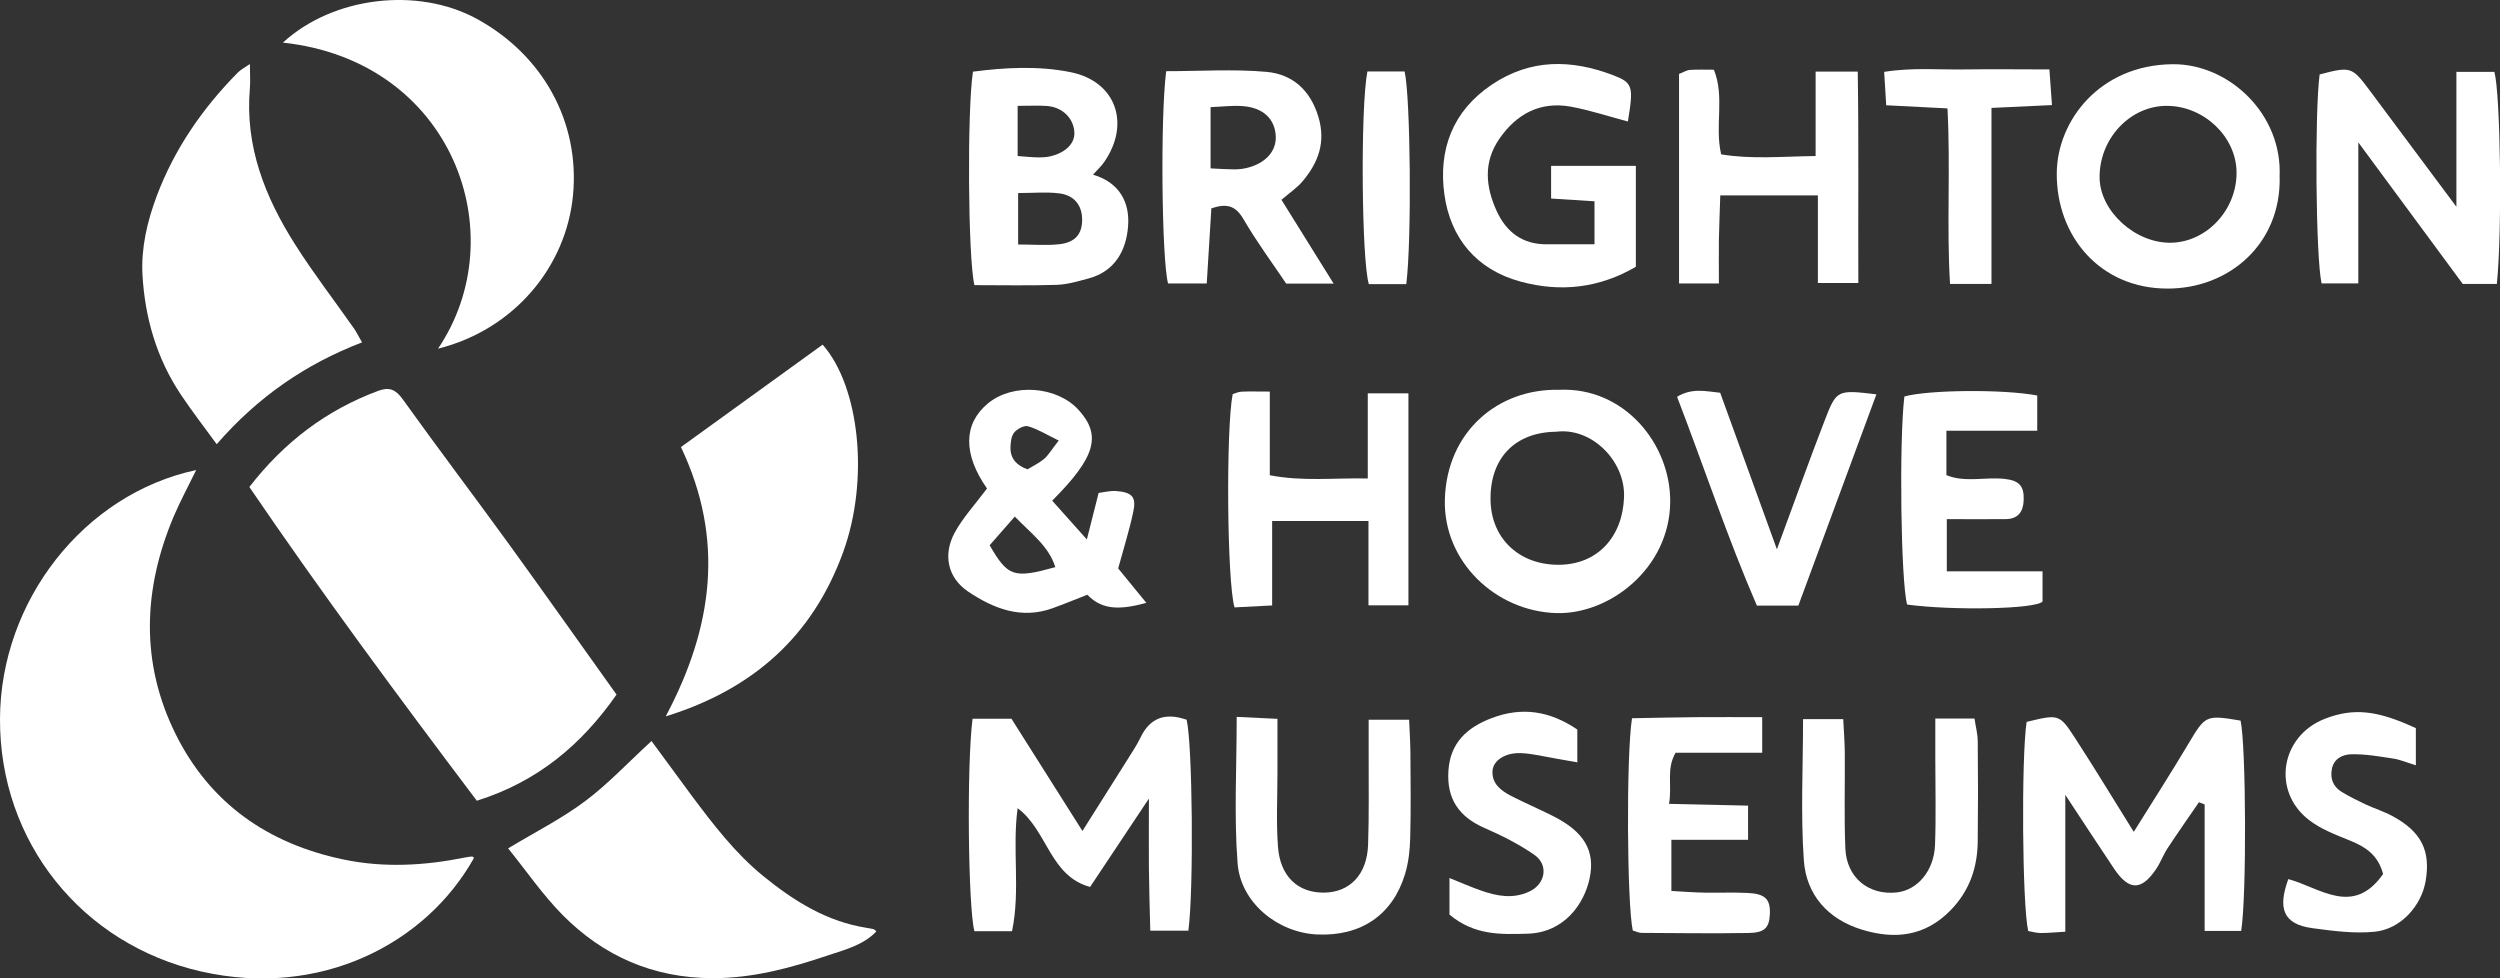
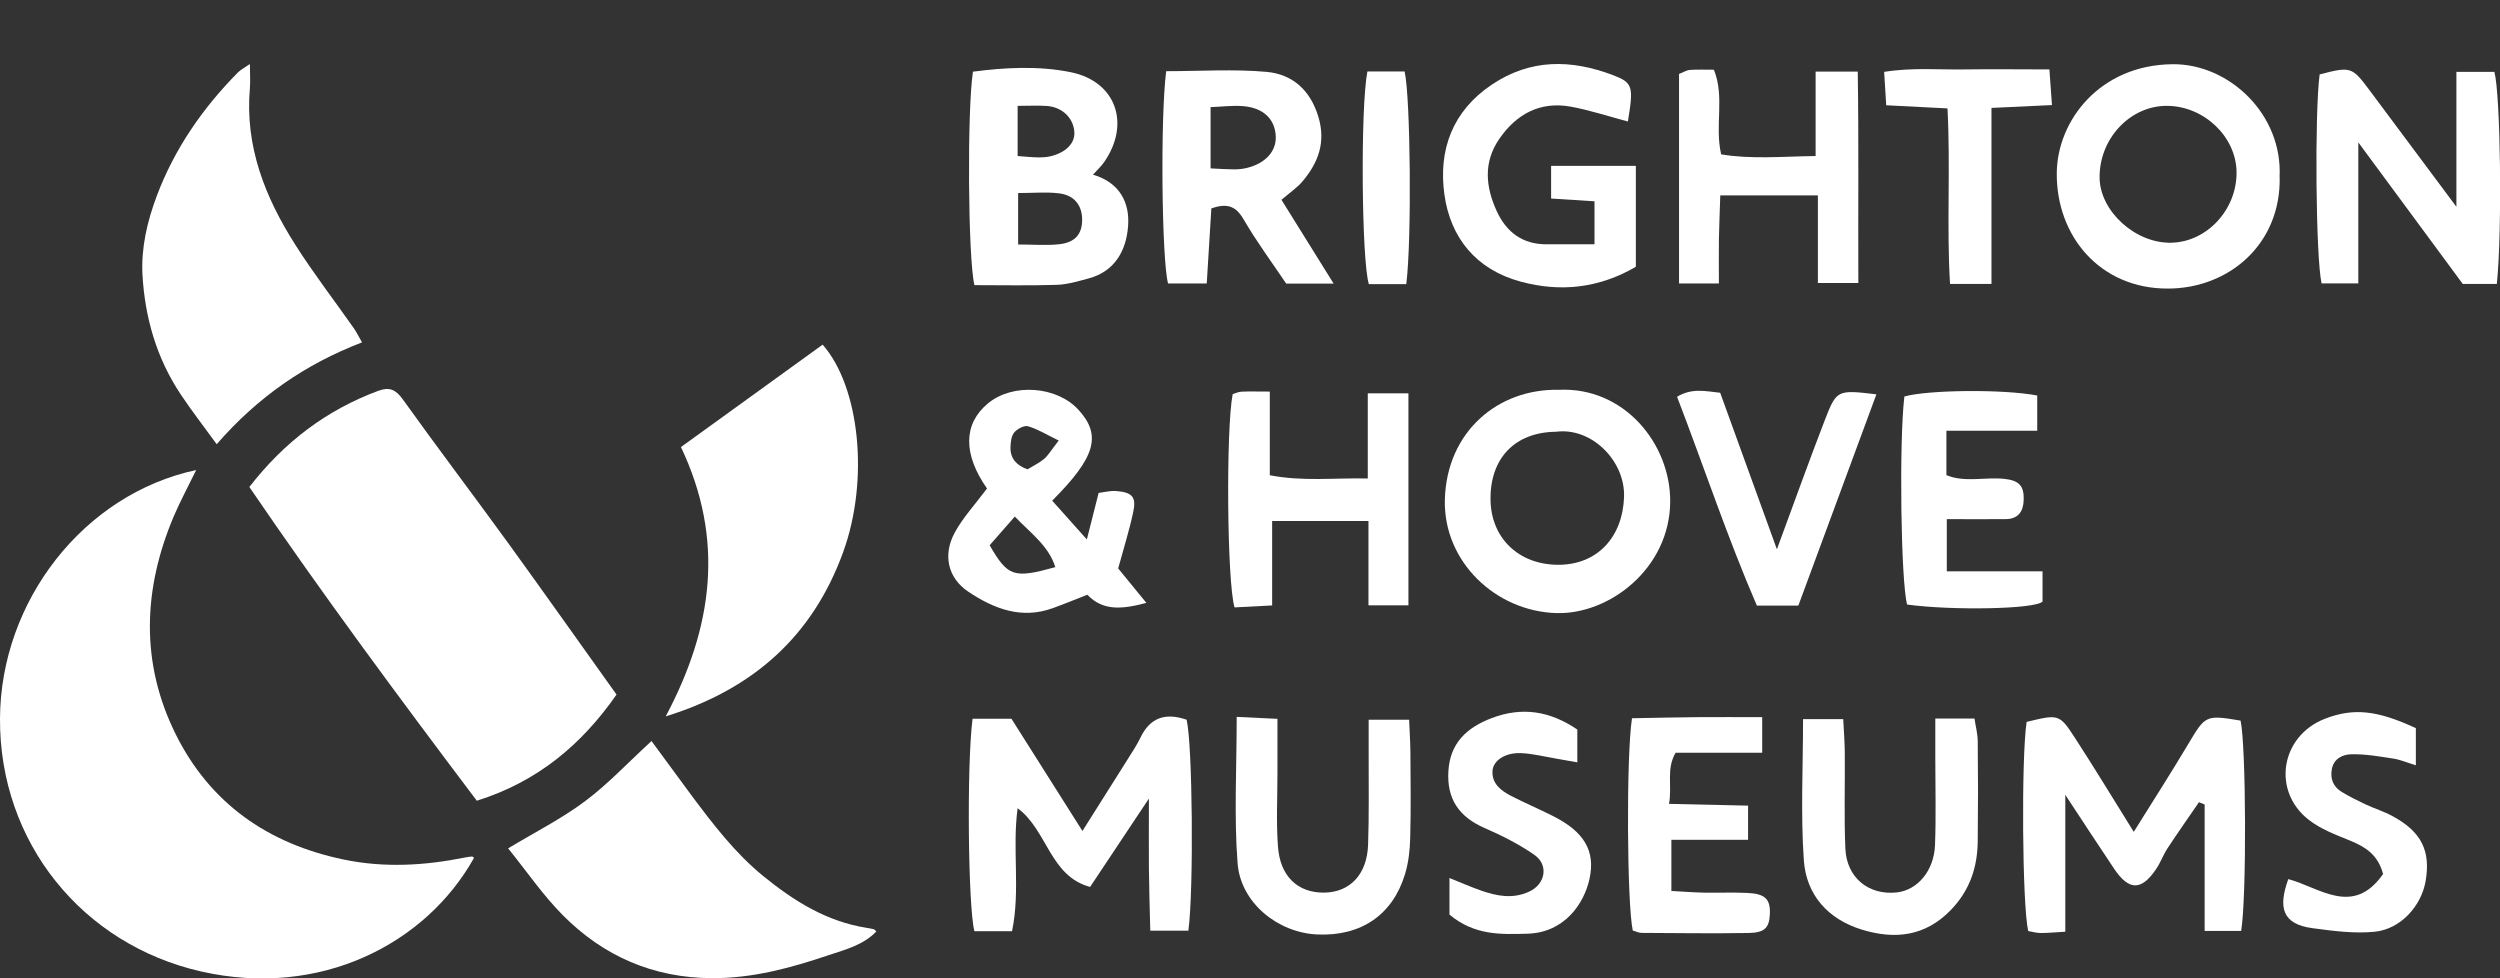
<svg xmlns="http://www.w3.org/2000/svg" viewBox="0 0 254.61 99.65" id="Layer_1">
  <rect x="0" y="0" width="254.61" height="99.65" fill="#333333" stroke="none" />
  <defs>
    <style>.cls-1{fill:#fff;stroke-width:0px;}</style>
  </defs>
  <path d="m48.27,87.38c-4.89,8.75-15.64,14.31-27.78,11.56C8.34,96.18-.07,85.74,0,73.18c.06-11.97,8.52-22.86,19.98-25.31-.82,1.68-1.63,3.18-2.3,4.75-3.12,7.41-3.39,14.89.21,22.15,3.5,7.05,9.41,11.17,17.12,12.77,4.14.86,8.24.62,12.35-.21.24-.05.48-.08.72-.1.06,0,.13.09.2.15Z" class="cls-1" />
  <path d="m25.4,49.59c3.56-4.59,7.86-7.83,13.13-9.79,1.11-.41,1.77-.14,2.49.87,3.53,4.93,7.19,9.75,10.75,14.66,3.7,5.11,7.34,10.26,11.02,15.41-3.56,5.1-8.04,8.87-14.23,10.81-7.92-10.5-15.76-21.08-23.17-31.96Z" class="cls-1" />
  <path d="m25.45,6.53c0,.99.06,1.72,0,2.44-.52,5.92,1.54,11.11,4.62,15.95,1.86,2.93,3.99,5.69,5.98,8.53.28.4.48.84.82,1.42-5.76,2.21-10.62,5.56-14.8,10.37-1.31-1.8-2.55-3.4-3.67-5.08-2.45-3.68-3.64-7.8-3.89-12.17-.15-2.75.49-5.45,1.45-8.02,1.81-4.81,4.67-8.95,8.27-12.59.28-.28.65-.47,1.22-.86Z" class="cls-1" />
  <path d="m69.35,45.53c4.92-3.55,9.68-6.99,14.43-10.43,3.77,4.28,4.77,13.75,2.09,21.13-3.08,8.48-9.07,13.94-18.07,16.73,4.82-9.08,6.02-18.01,1.55-27.43Z" class="cls-1" />
  <path d="m66.36,75.48c1.37,1.86,2.73,3.73,4.11,5.59,2.19,2.92,4.39,5.81,7.27,8.16,3.15,2.56,6.47,4.63,10.54,5.27.24.04.49.08.72.14.06.02.11.1.25.22-1.33,1.4-3.17,1.85-4.84,2.41-3.84,1.3-7.74,2.37-11.9,2.35-6.01-.03-11.04-2.24-15.19-6.41-2.03-2.05-3.68-4.47-5.57-6.81,2.79-1.68,5.47-3.03,7.83-4.8,2.31-1.72,4.31-3.87,6.76-6.12Z" class="cls-1" />
-   <path d="m44.61,35.51c7.86-11.63,1.49-29.32-15.8-31.17C33.97-.38,42.57-1.35,48.56,1.92c6.7,3.66,10.5,10.46,9.8,17.94-.68,7.26-5.96,13.7-13.75,15.65Z" class="cls-1" />
  <path d="m99.04,73.2h3.97c2.28,3.6,4.59,7.27,7.23,11.43,1.75-2.77,3.23-5.11,4.7-7.45.42-.67.86-1.33,1.2-2.04,1.01-2.13,2.63-2.56,4.71-1.84.6,2.47.74,17.22.18,21.48h-3.88c-.05-2.1-.12-4.2-.14-6.3-.02-2.14,0-4.29,0-7.15-2.2,3.3-4.02,6.05-5.99,9-4.11-1.11-4.33-5.75-7.38-8.02-.57,4.17.3,8.33-.57,12.53h-3.83c-.64-2.38-.8-16.85-.19-21.64Z" class="cls-1" />
  <path d="m210.34,94.89c-1.21.07-1.87.14-2.54.13-.43,0-.86-.14-1.24-.2-.61-2.65-.71-17.69-.16-21.3,3.28-.79,3.33-.82,4.96,1.69,1.96,3.02,3.83,6.11,5.95,9.51,1.93-3.1,3.78-5.97,5.53-8.91,1.77-2.97,1.78-3.02,5.35-2.42.56,2.57.63,17.87.06,21.42h-3.72v-12.88c-.19-.08-.38-.15-.58-.23-1.07,1.57-2.17,3.12-3.21,4.71-.43.66-.7,1.43-1.14,2.08-1.51,2.25-2.78,2.24-4.3-.03-1.57-2.34-3.11-4.7-4.96-7.51v13.94Z" class="cls-1" />
  <path d="m158.76,39.7c6.63-.32,11.39,5.49,11.34,11.42-.06,6.78-6.2,11.48-11.6,11.32-6.2-.19-11.52-5.26-11.35-11.57.19-6.89,5.39-11.3,11.6-11.17Zm-.29,4.27c-4.15.05-6.69,2.65-6.67,6.84.01,3.96,2.85,6.71,6.91,6.71,3.98,0,6.55-2.83,6.69-6.9.13-3.67-3.29-7.12-6.92-6.65Z" class="cls-1" />
  <path d="m111.32,17.79c2.73.8,3.75,2.87,3.57,5.23-.18,2.43-1.3,4.6-4,5.33-1.08.29-2.19.63-3.3.66-2.8.09-5.61.03-8.35.03-.66-2.74-.75-17.86-.15-21.74,3.27-.43,6.67-.61,9.94.05,4.63.93,6.12,5.24,3.44,9.13-.31.46-.74.84-1.15,1.3Zm-7.63,1.87v5.24c1.56,0,2.91.12,4.22-.03,1.59-.19,2.27-1.02,2.3-2.41.03-1.51-.77-2.58-2.35-2.77-1.31-.16-2.66-.03-4.16-.03Zm-.05-8.88v5.11c.81.06,1.45.13,2.09.14.44,0,.9-.02,1.32-.13,1.52-.38,2.42-1.32,2.37-2.41-.07-1.45-1.22-2.59-2.82-2.7-.87-.06-1.76-.01-2.96-.01Z" class="cls-1" />
  <path d="m232.17,18.03c.14,6.82-5.15,11.34-11.36,11.36-6.94.03-11.41-5.36-11.34-11.79.05-5.29,4.36-11,11.82-11.06,5.73-.04,11.2,5.1,10.87,11.49Zm-4.39-.5c-.04-3.6-3.29-6.71-7.05-6.75-3.77-.04-6.94,3.33-6.9,7.32.04,3.43,3.66,6.71,7.32,6.62,3.63-.09,6.67-3.38,6.63-7.2Z" class="cls-1" />
  <path d="m254.28,28.92h-3.46c-3.44-4.66-6.84-9.26-10.64-14.42v14.36h-3.74c-.59-2.56-.72-17.28-.2-21.28,3.16-.82,3.29-.79,5.06,1.58,2.82,3.77,5.63,7.55,8.87,11.9V7.32h3.87c.62,2.34.81,16.05.25,21.6Z" class="cls-1" />
  <path d="m100.52,49.75c-2.44-3.48-2.43-6.57.09-8.66,2.53-2.1,7.02-1.78,9.24.66,2.35,2.59,1.74,4.8-2.69,9.24,1.07,1.2,2.16,2.42,3.53,3.95.44-1.76.79-3.14,1.2-4.74.52-.06,1.16-.24,1.8-.19,1.61.13,2.05.6,1.73,2.1-.39,1.86-.97,3.68-1.54,5.78.78.95,1.73,2.12,2.87,3.51-2.48.66-4.42.84-6.01-.83-1.23.48-2.37.95-3.53,1.37-3.2,1.16-6.03.04-8.61-1.69-2.08-1.4-2.59-3.75-1.37-6,.83-1.53,2.06-2.85,3.3-4.51Zm2.83,2.86c-.97,1.11-1.8,2.06-2.56,2.92,1.86,3.22,2.46,3.4,6.69,2.23-.68-2.15-2.42-3.38-4.13-5.15Zm4.48-7.74c-1.27-.62-2.16-1.18-3.14-1.46-.39-.11-1.11.28-1.41.65-.3.38-.36,1.03-.37,1.56,0,1.14.67,1.79,1.73,2.18.58-.35,1.19-.64,1.69-1.06.41-.34.69-.84,1.49-1.87Z" class="cls-1" />
  <path d="m118.76,7.25c3.52,0,6.91-.23,10.24.07,2.62.24,4.45,1.85,5.27,4.58.77,2.58,0,4.64-1.59,6.54-.56.67-1.31,1.17-2.17,1.91,1.7,2.74,3.39,5.44,5.31,8.53h-4.83c-1.39-2.07-3-4.24-4.35-6.56-.79-1.36-1.69-1.64-3.27-1.1-.15,2.45-.31,4.97-.47,7.65h-3.94c-.64-2.39-.8-16.86-.19-21.63Zm4.54,9.9c1.05.05,1.71.1,2.37.1.44,0,.9-.04,1.33-.15,1.87-.46,2.98-1.68,2.93-3.18-.06-1.77-1.24-2.94-3.32-3.11-1.07-.09-2.16.06-3.32.1v6.24Z" class="cls-1" />
  <path d="m165.78,12.37c-1.94-.51-3.85-1.15-5.82-1.51-3.12-.56-5.53.76-7.27,3.29-1.64,2.38-1.39,4.89-.25,7.37.98,2.12,2.61,3.36,5.04,3.36,1.56,0,3.12,0,4.91,0v-4.38c-1.47-.09-2.8-.18-4.42-.28v-3.33h8.63v10.28c-3.71,2.17-7.65,2.62-11.74,1.51-4.52-1.23-7.15-4.45-7.76-8.89-.62-4.51.81-8.47,4.83-11.17,3.94-2.65,8.07-2.58,12.31-.98,2.07.78,2.14,1.16,1.55,4.72Z" class="cls-1" />
  <path d="m129.32,39.87v8.53c3.36.65,6.46.26,9.98.33v-8.67h4.14v21.59h-4.07v-8.59h-9.81v8.6c-1.52.08-2.7.14-3.83.2-.77-2.57-.88-18.16-.19-21.72.27-.08.58-.24.9-.25.79-.04,1.57-.01,2.89-.01Z" class="cls-1" />
  <path d="m185.13,19.9h-9.93c-.05,1.61-.11,3.04-.14,4.47-.02,1.44,0,2.88,0,4.5h-4.06V7.53c.49-.19.79-.39,1.1-.41.78-.05,1.56-.02,2.45-.02,1.13,2.81.06,5.69.74,8.62,3.04.51,6.14.22,9.62.17V7.29h4.29c.11,7.15.03,14.22.06,21.53h-4.12v-8.92Z" class="cls-1" />
  <path d="m197.1,73.18h3.99c.12.8.32,1.54.33,2.29.04,3.39.04,6.78,0,10.17-.02,2.68-.81,5.05-2.75,7.05-2.62,2.69-5.7,3.01-9.04,1.99-3.47-1.06-5.68-3.55-5.92-7.08-.33-4.7-.08-9.43-.08-14.36h4.09c.06,1.18.15,2.27.16,3.37.03,3.28-.08,6.56.06,9.83.13,2.95,2.38,4.76,5.23,4.45,2.11-.23,3.8-2.2,3.9-4.83.11-2.94.03-5.88.03-8.82,0-1.22,0-2.45,0-4.07Z" class="cls-1" />
  <path d="m125.94,73.01c1.61.08,2.7.13,4.16.2,0,1.98,0,3.75,0,5.53,0,2.49-.13,4.98.05,7.45.21,3.06,2.02,4.74,4.69,4.72,2.63-.03,4.38-1.83,4.49-4.86.11-3.05.05-6.1.06-9.15,0-1.11,0-2.22,0-3.6h4.12c.04,1.08.12,2.17.13,3.25.02,2.94.06,5.88-.02,8.81-.03,1.22-.17,2.48-.52,3.64-1.26,4.19-4.5,6.37-8.95,6.17-4-.18-7.8-3.21-8.11-7.26-.37-4.8-.09-9.64-.09-14.91Z" class="cls-1" />
  <path d="m198.28,58.19h9.74v3.07c-.7.79-9.25.93-13.79.31-.64-2.33-.83-16.61-.28-21.19,2.43-.68,10.07-.76,13.53-.1v3.59h-9.25v4.52c1.87.78,3.92.17,5.9.38,1.52.16,2.02.73,1.97,2.16-.04,1.21-.59,1.93-1.85,1.94-1.91.02-3.83,0-5.98,0v5.32Z" class="cls-1" />
  <path d="m170.22,85.51v5.23c1.16.06,2.24.15,3.33.17,1.47.03,2.94-.04,4.41.03,1.82.08,2.36.64,2.29,2.16-.06,1.39-.53,1.9-2.19,1.92-3.62.06-7.24.01-10.86-.01-.32,0-.63-.17-.91-.24-.59-2.65-.68-17.76-.08-21.62,2.14-.04,4.36-.09,6.59-.11,2.14-.02,4.27,0,6.67,0v3.62h-8.82c-.98,1.7-.33,3.28-.67,5.21,2.78.06,5.31.12,8.05.18v3.48h-7.79Z" class="cls-1" />
  <path d="m242.71,89.03c-.54-2.02-1.84-2.79-3.37-3.42-1.45-.59-2.98-1.16-4.2-2.11-3.8-2.95-2.86-8.54,1.62-10.29,2.9-1.13,5.31-.9,9.28.95v3.78c-.89-.27-1.57-.57-2.28-.68-1.43-.22-2.88-.48-4.31-.44-.82.02-1.77.4-1.97,1.53-.18,1.01.17,1.79,1.02,2.31.77.46,1.58.87,2.39,1.25.92.43,1.9.73,2.78,1.21,2.94,1.59,3.9,3.54,3.36,6.64-.44,2.51-2.54,4.87-5.18,5.13-2.08.21-4.23-.08-6.33-.36-3.05-.41-3.54-2.05-2.47-5,3.2.86,6.59,3.85,9.64-.5Z" class="cls-1" />
  <path d="m147.62,93.13v-3.71c1.23.5,2.2.92,3.19,1.27,1.62.57,3.25.89,4.92.12,1.65-.75,2.04-2.71.52-3.76-1.56-1.08-3.3-1.96-5.05-2.72-2.6-1.13-3.87-2.96-3.69-5.81.18-2.87,1.89-4.43,4.42-5.39,3.11-1.18,5.94-.71,8.71,1.17v3.34c-.76-.13-1.45-.26-2.15-.38-1.21-.2-2.42-.52-3.64-.56-1.58-.05-2.79.77-2.85,1.82-.07,1.31.88,2.01,1.9,2.54,1.4.72,2.86,1.34,4.27,2.05,3.17,1.6,4.32,3.54,3.72,6.36-.54,2.53-2.53,5.5-6.3,5.62-2.74.08-5.43.19-7.99-1.96Z" class="cls-1" />
  <path d="m180.96,55.96c1.8-4.87,3.27-8.99,4.85-13.08,1.24-3.21,1.29-3.19,5.29-2.72-2.66,7.2-5.29,14.31-7.95,21.52h-4.22c-2.97-6.85-5.37-14.08-8.13-21.27,1.52-.93,2.92-.56,4.39-.41,1.87,5.15,3.7,10.2,5.78,15.95Z" class="cls-1" />
  <path d="m202.83,28.92h-4.23c-.36-5.93.06-11.76-.26-17.88-2.09-.11-3.96-.2-6.24-.32-.06-1.07-.13-2.1-.21-3.4,2.96-.47,5.65-.2,8.32-.25,2.71-.04,5.42,0,8.51,0,.09,1.17.16,2.21.26,3.63-2.1.1-3.96.19-6.16.29v17.93Z" class="cls-1" />
  <path d="m143.22,28.94h-3.81c-.74-2.36-.87-17.94-.15-21.66h3.79c.6,2.53.74,17.2.17,21.66Z" class="cls-1" />
</svg>